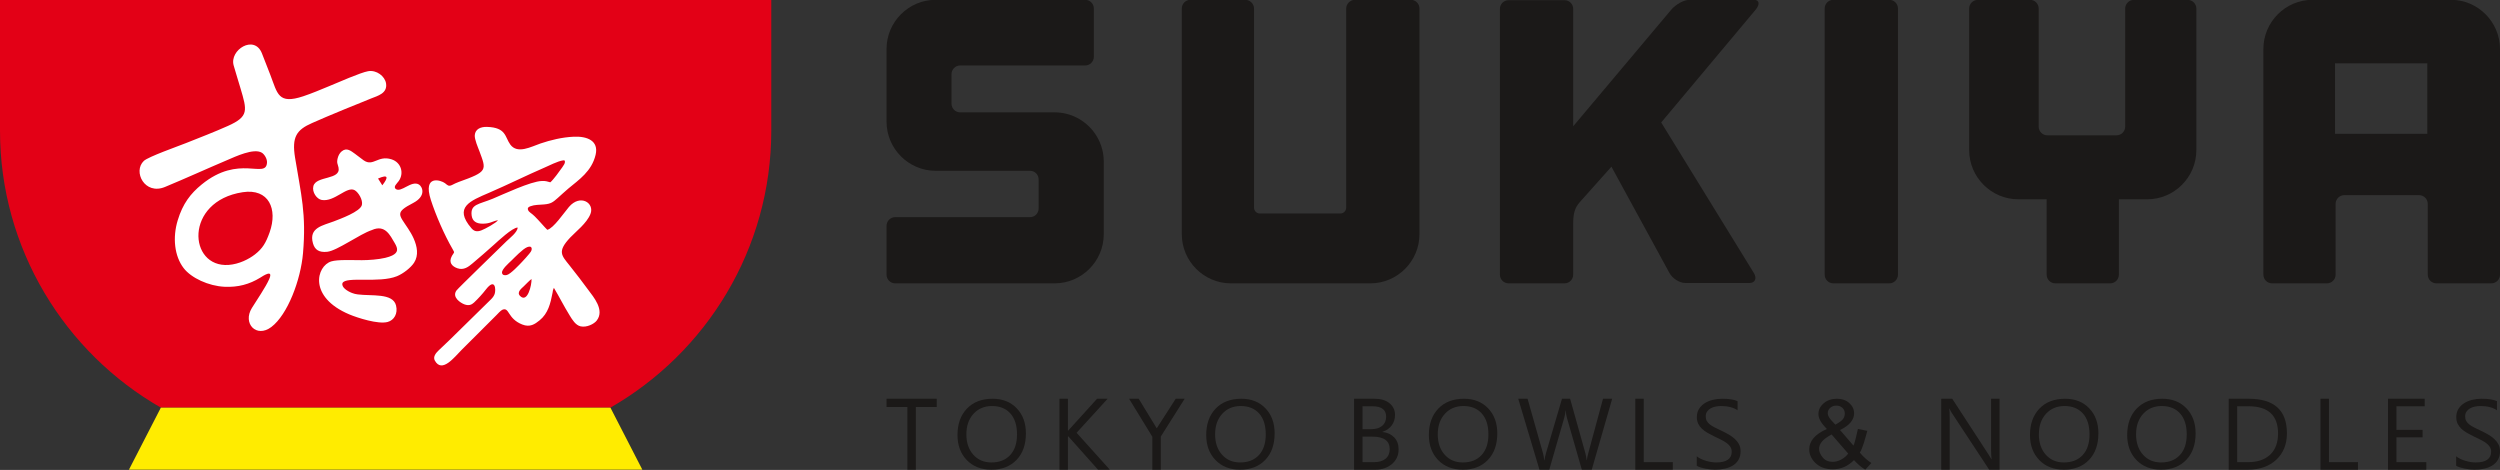
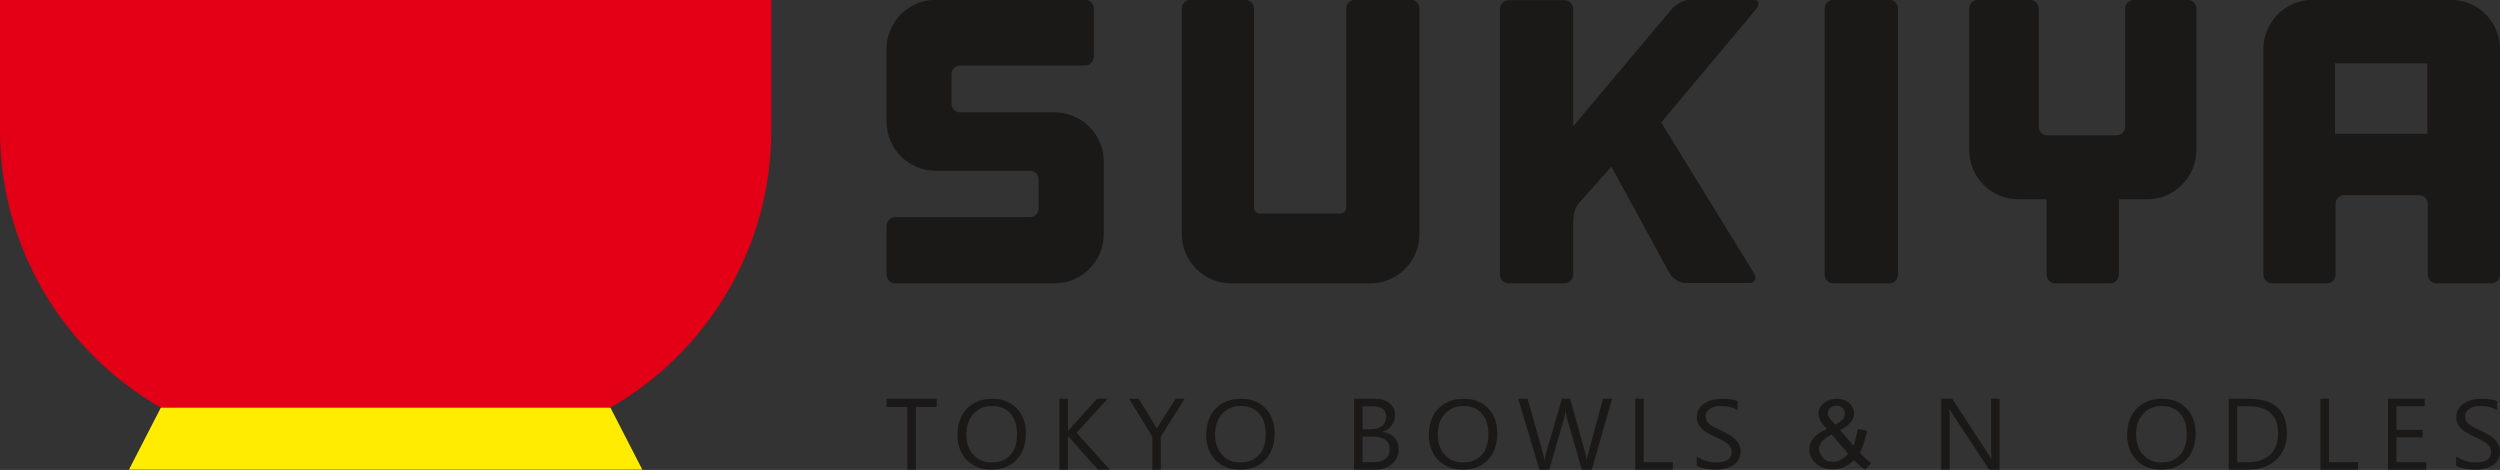
<svg xmlns="http://www.w3.org/2000/svg" width="793.7pt" height="149.2pt" viewBox="0 0 793.7 149.2" version="1.1">
  <rect x="0" y="0" width="793.7" height="149.2" fill="#333333" stroke="none" />
  <defs>
    <clipPath id="clip1">
      <path d="M 40 129 L 204 129 L 204 149.199 L 40 149.199 Z M 40 129 " />
    </clipPath>
    <clipPath id="clip2">
      <path d="M 718 0 L 793.699 0 L 793.699 90 L 718 90 Z M 718 0 " />
    </clipPath>
    <clipPath id="clip3">
      <path d="M 779 126 L 793.699 126 L 793.699 149.199 L 779 149.199 Z M 779 126 " />
    </clipPath>
    <clipPath id="clip4">
      <path d="M 758 126 L 771 126 L 771 149.199 L 758 149.199 Z M 758 126 " />
    </clipPath>
    <clipPath id="clip5">
      <path d="M 736 126 L 749 126 L 749 149.199 L 736 149.199 Z M 736 126 " />
    </clipPath>
    <clipPath id="clip6">
      <path d="M 707 126 L 727 126 L 727 149.199 L 707 149.199 Z M 707 126 " />
    </clipPath>
    <clipPath id="clip7">
      <path d="M 675 126 L 698 126 L 698 149.199 L 675 149.199 Z M 675 126 " />
    </clipPath>
    <clipPath id="clip8">
      <path d="M 644 126 L 667 126 L 667 149.199 L 644 149.199 Z M 644 126 " />
    </clipPath>
    <clipPath id="clip9">
      <path d="M 616 126 L 635 126 L 635 149.199 L 616 149.199 Z M 616 126 " />
    </clipPath>
    <clipPath id="clip10">
      <path d="M 538 126 L 553 126 L 553 149.199 L 538 149.199 Z M 538 126 " />
    </clipPath>
    <clipPath id="clip11">
      <path d="M 519 126 L 532 126 L 532 149.199 L 519 149.199 Z M 519 126 " />
    </clipPath>
    <clipPath id="clip12">
      <path d="M 482 126 L 512 126 L 512 149.199 L 482 149.199 Z M 482 126 " />
    </clipPath>
    <clipPath id="clip13">
      <path d="M 453 126 L 476 126 L 476 149.199 L 453 149.199 Z M 453 126 " />
    </clipPath>
    <clipPath id="clip14">
      <path d="M 429 126 L 445 126 L 445 149.199 L 429 149.199 Z M 429 126 " />
    </clipPath>
    <clipPath id="clip15">
      <path d="M 382 126 L 405 126 L 405 149.199 L 382 149.199 Z M 382 126 " />
    </clipPath>
    <clipPath id="clip16">
      <path d="M 358 126 L 377 126 L 377 149.199 L 358 149.199 Z M 358 126 " />
    </clipPath>
    <clipPath id="clip17">
      <path d="M 336 126 L 353 126 L 353 149.199 L 336 149.199 Z M 336 126 " />
    </clipPath>
    <clipPath id="clip18">
      <path d="M 303 126 L 326 126 L 326 149.199 L 303 149.199 Z M 303 126 " />
    </clipPath>
    <clipPath id="clip19">
      <path d="M 281 126 L 298 126 L 298 149.199 L 281 149.199 Z M 281 126 " />
    </clipPath>
    <clipPath id="clip20">
      <path d="M 574 126 L 595 126 L 595 149.199 L 574 149.199 Z M 574 126 " />
    </clipPath>
  </defs>
  <g id="surface1">
    <path style=" stroke:none;fill-rule:evenodd;fill:rgb(89.062%,0%,8.617%);fill-opacity:1;" d="M 193.789 129.418 C 224.223 111.992 244.867 79.047 244.867 41.477 L 244.867 -0.059 L 0 -0.059 L 0 41.477 C 0 79.047 20.645 111.992 51.078 129.418 Z M 193.789 129.418 " />
-     <path style=" stroke:none;fill-rule:evenodd;fill:rgb(100%,100%,100%);fill-opacity:1;" d="M 114.355 32.676 C 115.609 32.168 116.582 31.758 117.762 31.285 C 119.977 30.402 123.043 29.633 122.566 26.496 C 122.215 24.191 119.535 22.141 116.867 22.605 C 114.484 23.023 107.254 26.211 104.438 27.375 C 101.785 28.473 98.938 29.68 96.277 30.562 C 88.281 33.211 88.133 29.781 85.828 23.785 C 84.961 21.535 84.062 19.195 83.145 16.91 C 80.727 10.871 72.781 15.855 74.184 20.785 C 74.898 23.293 75.637 25.613 76.352 28.027 C 78.426 35.066 79.074 36.977 72.371 39.973 C 68.016 41.922 63.602 43.613 59.012 45.441 C 56.609 46.402 47.047 49.773 45.668 51.082 C 42.105 54.457 45.949 62.02 52.363 59.363 C 59.113 56.566 65.516 53.629 72.188 50.801 C 74.684 49.742 80.586 46.922 83.133 48.488 C 83.879 48.945 84.867 50.359 84.766 51.688 C 84.355 56.914 75.891 48.863 64.016 58.582 C 60.5 61.457 58.027 64.641 56.422 69.941 C 54.754 75.426 55.367 81.289 58.301 85.117 C 60.684 88.23 66.195 90.812 71.316 91.047 C 75.594 91.242 79.191 90.258 82.605 88.164 C 83.418 87.668 86.926 85.266 85.465 88.617 C 84.363 91.152 81.465 95.348 79.961 97.789 C 76.938 102.691 81.398 107.406 86.141 103.82 C 91.32 99.906 95.465 88.895 96.199 80.391 C 97.277 67.883 95.598 61.805 93.68 50.078 C 92.602 43.504 94.125 41.234 99.07 39.066 C 100.496 38.438 106.434 35.855 109.379 34.691 C 111.047 34.035 112.688 33.352 114.355 32.676 Z M 168.75 88.582 C 168.34 88.805 166.672 90.52 166.258 90.922 C 165.609 91.555 163.934 92.77 165.117 93.961 C 167.48 96.344 168.84 90.453 168.75 88.582 Z M 167.395 78.457 C 166.008 78.977 163.34 81.789 162.371 82.73 C 161.488 83.582 159.258 85.5 159.379 86.598 C 159.457 87.32 160.133 87.5 160.898 87.312 C 162.098 87.027 164.848 84.09 165.852 83.02 C 166.543 82.281 167.406 81.348 168.027 80.57 C 168.289 80.246 168.797 79.668 168.809 79.086 C 168.828 78.125 168 78.23 167.395 78.457 Z M 158.094 69.898 C 156.297 70.258 155.539 71.039 153.168 71.016 C 151.156 71 149.961 70.172 149.738 68.418 C 149.277 64.773 152.027 64.914 156.438 63.086 C 159.75 61.715 168.52 57.562 171.988 57.465 C 173.496 57.422 173.586 57.617 174.656 57.867 C 174.723 57.883 174.715 57.871 174.77 57.828 C 175.617 57.137 177.738 54.254 178.523 53.102 C 179.027 52.359 179.383 51.875 179.352 51.34 C 179.328 50.867 179.176 50.875 178.73 50.926 C 177.223 51.094 174.031 52.707 172.988 53.156 C 166.875 55.801 161.461 58.527 155.223 61.223 C 149.301 63.777 143.957 65.785 149.645 72.43 C 150.422 73.336 151.262 73.715 152.781 73.156 C 154.012 72.703 157.621 70.723 158.094 69.898 Z M 77.043 61.023 C 58.438 63.875 59.746 85.051 72.605 84.105 C 75.91 83.863 79.035 82.258 80.945 80.77 C 83.375 78.875 84.41 77.113 85.602 73.758 C 88.227 66.383 85.359 59.75 77.043 61.023 Z M 118.027 73.055 C 122.258 71.117 123.875 74.754 125.305 77.152 C 126.426 79.035 126.434 80.148 124.535 81.109 C 124.016 81.371 123.188 81.652 122.305 81.859 C 120.141 82.375 117.074 82.602 114.887 82.602 C 111.41 82.594 107.156 82.387 105.184 82.988 C 100.449 84.43 97.785 94.297 110.918 99.824 C 113.477 100.898 120.059 103.031 123.066 102.219 C 125.105 101.68 126.387 99.562 125.73 96.965 C 124.723 92.957 117.938 94.043 113.555 93.465 C 112.902 93.379 112.371 93.254 111.75 93.012 C 110.16 92.391 108.332 91.156 108.727 89.891 C 109.742 87.637 120.359 89.996 126.02 87.695 C 128.047 86.871 130.449 84.965 131.461 83.402 C 132.98 81.047 132.445 78.234 131.332 75.719 C 130.852 74.633 130.191 73.52 129.562 72.562 C 126.625 68.086 125.277 67.5 131.156 64.449 C 135.422 62.234 134.121 59.262 133.02 58.594 C 130.582 57.121 127.309 61.375 125.594 59.957 C 124.832 59.23 125.984 58.32 126.586 57.484 C 128.34 55.035 127.402 51.559 124.289 50.578 C 119.945 49.211 118.535 52.992 115.492 50.926 C 114.496 50.246 113.664 49.5 112.664 48.801 C 111.465 47.965 110.102 46.723 108.504 48.031 C 107.93 48.5 107.438 49.262 107.203 50.227 C 106.828 51.773 107.234 52.047 107.473 53.18 C 108.312 57.219 100.352 55.719 99.488 59.094 C 98.996 61.012 100.594 63.223 102.137 63.484 C 106.207 64.184 110.078 59.02 112.582 60.371 C 113.773 61.016 115.262 63.469 114.895 65.066 C 114.398 67.199 107.973 69.508 105.918 70.305 C 102.613 71.586 97.941 72.227 99.355 77.238 C 99.938 79.293 101.262 80.207 103.875 79.941 C 107.02 79.617 114.242 74.293 118.027 73.055 Z M 164.344 72.242 C 164.328 73.723 161.723 75.684 160.828 76.566 C 159.137 78.246 145.418 91.52 144.914 92.23 C 143.395 94.383 146.25 96.188 147.441 96.629 C 148.832 97.141 149.727 96.773 150.492 96.055 C 151.211 95.391 151.801 94.758 152.465 94.039 C 153.082 93.363 153.629 92.719 154.289 91.875 C 157.254 88.066 157.512 91.957 157.035 93.352 C 156.73 94.25 155.996 94.926 155.465 95.441 L 142.766 107.906 C 141.605 109.043 140.441 110.113 139.273 111.227 C 138.332 112.121 137.41 113.297 138.047 114.473 C 140.32 118.598 144.254 113.395 146.551 111.09 L 157.566 100.094 C 157.941 99.711 158.977 98.555 159.508 98.336 C 161.777 97.41 161.031 101.129 165.789 103.02 C 168.273 104.004 169.809 102.914 171.305 101.707 C 174.023 99.508 174.77 96.348 175.43 92.918 C 175.484 92.637 175.512 92.34 175.559 92.129 L 175.844 91.375 C 177.672 94.426 178.859 96.902 180.891 100.203 C 181.637 101.41 182.707 103.246 184.324 103.609 C 186.266 104.043 188.59 102.859 189.426 101.797 C 192.074 98.438 188.371 94.223 186.789 92.07 C 185.008 89.641 182.984 86.988 180.773 84.211 C 178.312 81.113 176.816 79.879 181.043 75.402 C 182.844 73.492 186.273 70.902 187.453 67.938 C 188.848 64.426 184.195 61.492 180.613 65.719 C 179.051 67.559 175.723 72.496 173.773 72.953 C 173.742 72.957 173.75 72.957 173.727 72.934 C 172.859 72.102 171.113 70.008 169.754 68.676 C 169.262 68.191 168.871 67.902 168.336 67.492 C 168.035 67.262 167.766 67 167.633 66.613 C 167.406 65.949 167.852 65.684 168.402 65.48 C 169.109 65.223 169.754 65.113 170.5 65.051 C 171.223 64.988 171.984 64.965 172.746 64.902 C 174.984 64.711 175.602 64.145 177.09 62.84 C 178.305 61.777 179.219 60.875 180.465 59.836 C 183.805 57.055 187.855 54.383 189.094 49.145 C 190.164 44.609 186.309 43.227 182.203 43.402 C 178.461 43.562 174.781 44.477 171.594 45.555 C 168.645 46.559 164.281 49.016 162.004 45.887 C 160.27 43.504 160.766 40.473 154.602 40.285 C 152.555 40.227 150.883 41.012 150.73 42.906 C 150.621 44.27 151.773 46.832 152.211 48.016 C 154.461 54.086 154.871 54.465 145.664 57.754 C 144.762 58.074 144.305 58.348 143.477 58.746 C 142.375 59.277 142.051 58.754 141.273 58.156 C 140.051 57.215 134.164 55.281 136.781 63.453 C 138.324 68.262 141.082 74.602 143.672 79.051 C 144.473 80.426 144.164 80.004 143.484 81.227 C 142.324 83.312 143.504 84.566 145.199 85.164 C 147.258 85.891 148.762 84.66 149.93 83.691 C 152.133 81.863 154.805 79.5 156.84 77.684 C 158.082 76.57 162.707 72.215 164.344 72.242 Z M 120.02 56.68 C 123.285 55.266 123.387 56.25 121.375 58.832 Z M 120.02 56.68 " />
    <g clip-path="url(#clip1)" clip-rule="nonzero">
      <path style=" stroke:none;fill-rule:evenodd;fill:rgb(100%,92.577%,0%);fill-opacity:1;" d="M 78.957 149.109 C 120.609 149.109 162.281 149.109 203.93 149.109 L 193.797 129.418 L 51.07 129.418 L 40.938 149.109 Z M 78.957 149.109 " />
    </g>
    <path style=" stroke:none;fill-rule:evenodd;fill:rgb(10.594%,9.813%,9.424%);fill-opacity:1;" d="M 324.582 68.941 L 284.207 68.941 C 282.691 68.941 281.457 70.184 281.457 71.699 L 281.457 87.203 C 281.457 88.438 282.277 89.488 283.398 89.836 C 283.656 89.914 283.926 89.957 284.207 89.957 L 334.84 89.957 C 343.41 89.957 350.422 82.934 350.422 74.348 L 350.422 51.285 C 350.422 47.77 349.25 44.52 347.273 41.902 C 344.422 38.125 339.902 35.672 334.84 35.672 L 304.836 35.672 C 303.324 35.672 302.086 34.434 302.086 32.918 L 302.086 23.539 C 302.086 22.023 303.324 20.785 304.836 20.785 L 344.523 20.785 C 346.035 20.785 347.273 19.543 347.273 18.031 L 347.273 2.695 C 347.273 1.18 346.035 -0.059 344.523 -0.059 L 297.039 -0.059 C 288.469 -0.059 281.457 6.965 281.457 15.551 L 281.457 38.613 C 281.457 47.199 288.469 54.227 297.039 54.227 L 327.023 54.227 C 328.52 54.227 329.742 55.449 329.742 56.949 L 329.742 66.219 C 329.742 67.719 328.52 68.941 327.023 68.941 Z M 324.582 68.941 " />
    <path style=" stroke:none;fill-rule:evenodd;fill:rgb(10.594%,9.813%,9.424%);fill-opacity:1;" d="M 398.133 12.562 L 398.133 2.754 C 398.133 1.207 396.867 -0.059 395.316 -0.059 L 377.945 -0.059 C 376.434 -0.059 375.195 1.18 375.195 2.695 L 375.195 74.352 C 375.195 82.934 382.207 89.957 390.781 89.957 L 435.066 89.957 C 443.641 89.957 450.652 82.934 450.652 74.352 L 450.652 2.695 C 450.652 1.18 449.414 -0.059 447.902 -0.059 L 430.199 -0.059 C 428.652 -0.059 427.383 1.207 427.383 2.754 L 427.383 65.938 C 427.383 66.949 426.559 67.777 425.551 67.777 L 399.965 67.777 C 398.957 67.777 398.133 66.949 398.133 65.938 Z M 398.133 12.562 " />
    <path style=" stroke:none;fill-rule:evenodd;fill:rgb(10.594%,9.813%,9.424%);fill-opacity:1;" d="M 476.188 2.812 L 476.188 87.203 C 476.188 88.719 477.426 89.957 478.938 89.957 L 496.707 89.957 C 498.219 89.957 499.457 88.719 499.457 87.203 L 499.457 70.879 C 499.473 67.859 499.949 65.973 501.539 64.188 L 511.598 52.918 L 530.016 86.668 C 530.977 88.434 533.254 89.84 534.996 89.84 L 555.457 89.84 C 557.199 89.84 557.867 88.379 556.812 86.668 L 527.398 38.879 L 557.355 3.113 C 558.816 1.371 558.574 -0.059 556.832 -0.059 L 536.371 -0.059 C 534.629 -0.059 532.02 1.375 530.559 3.113 L 499.457 40.09 L 499.457 2.812 C 499.457 1.297 498.219 0.059 496.707 0.059 L 478.938 0.059 C 477.426 0.059 476.188 1.297 476.188 2.812 Z M 476.188 2.812 " />
    <path style=" stroke:none;fill-rule:evenodd;fill:rgb(10.594%,9.813%,9.424%);fill-opacity:1;" d="M 579.297 2.699 L 579.297 87.199 C 579.297 88.719 580.535 89.957 582.047 89.957 L 599.816 89.957 C 601.328 89.957 602.566 88.719 602.566 87.199 L 602.566 2.699 C 602.566 1.184 601.328 -0.059 599.816 -0.059 L 582.047 -0.059 C 580.535 -0.059 579.297 1.184 579.297 2.699 Z M 579.297 2.699 " />
    <path style=" stroke:none;fill-rule:evenodd;fill:rgb(10.594%,9.813%,9.424%);fill-opacity:1;" d="M 628.633 -0.059 L 628.633 -0.039 L 627.918 -0.039 C 626.406 -0.039 625.168 1.203 625.168 2.719 L 625.168 47.645 C 625.168 56.242 632.184 63.273 640.754 63.273 L 649.766 63.273 L 649.766 87.199 C 649.766 88.719 651.004 89.957 652.52 89.957 L 669.953 89.957 C 671.465 89.957 672.703 88.719 672.703 87.199 L 672.703 63.273 L 681.719 63.273 C 690.289 63.273 697.301 56.242 697.301 47.645 L 697.301 2.719 C 697.301 1.203 696.066 -0.039 694.551 -0.039 L 677.453 -0.039 C 675.992 -0.039 674.789 1.121 674.707 2.566 L 674.707 40.203 C 674.707 41.719 673.473 42.961 671.957 42.961 L 649.992 42.961 C 648.477 42.961 647.242 41.719 647.242 40.203 L 647.242 2.703 C 647.242 1.184 646 -0.059 644.48 -0.059 Z M 628.633 -0.059 " />
    <g clip-path="url(#clip2)" clip-rule="nonzero">
      <path style=" stroke:none;fill-rule:evenodd;fill:rgb(10.594%,9.813%,9.424%);fill-opacity:1;" d="M 718.578 15.57 L 718.578 87.199 C 718.578 88.715 719.812 89.957 721.328 89.957 L 738.762 89.957 C 740.277 89.957 741.512 88.719 741.512 87.199 L 741.512 64.711 C 741.512 63.195 742.75 61.953 744.262 61.953 L 768.008 61.953 C 769.523 61.953 770.762 63.195 770.762 64.711 L 770.762 87.199 C 770.762 88.715 771.996 89.957 773.512 89.957 L 790.953 89.957 C 792.465 89.957 793.703 88.715 793.703 87.199 L 793.703 15.57 C 793.703 6.977 786.688 -0.059 778.117 -0.059 L 734.16 -0.059 C 725.59 -0.059 718.578 6.977 718.578 15.57 Z M 741.32 20.105 L 770.625 20.105 L 770.625 42.484 L 741.32 42.484 Z M 741.32 20.105 " />
    </g>
    <g clip-path="url(#clip3)" clip-rule="nonzero">
      <path style=" stroke:none;fill-rule:evenodd;fill:rgb(10.594%,9.813%,9.424%);fill-opacity:1;" d="M 779.781 147.867 L 779.781 144.859 C 780.148 145.164 780.586 145.434 781.09 145.68 C 781.598 145.922 782.133 146.129 782.691 146.293 C 783.254 146.461 783.816 146.59 784.379 146.684 C 784.949 146.773 785.473 146.82 785.949 146.82 C 787.605 146.82 788.84 146.527 789.66 145.941 C 790.477 145.363 790.887 144.523 790.887 143.434 C 790.887 142.84 790.75 142.332 790.477 141.898 C 790.203 141.461 789.824 141.062 789.352 140.707 C 788.867 140.344 788.301 140 787.645 139.668 C 786.98 139.34 786.277 138.992 785.516 138.633 C 784.719 138.246 783.969 137.852 783.277 137.461 C 782.582 137.066 781.98 136.629 781.465 136.152 C 780.953 135.676 780.555 135.137 780.258 134.535 C 779.961 133.934 779.816 133.227 779.816 132.418 C 779.816 131.422 780.043 130.562 780.504 129.824 C 780.965 129.09 781.57 128.488 782.312 128.012 C 783.062 127.531 783.914 127.18 784.871 126.945 C 785.824 126.715 786.801 126.594 787.793 126.594 C 790.055 126.594 791.707 126.855 792.742 127.371 L 792.742 130.246 C 791.391 129.352 789.645 128.906 787.523 128.906 C 786.934 128.906 786.348 128.965 785.758 129.078 C 785.172 129.195 784.648 129.391 784.188 129.648 C 783.73 129.914 783.359 130.254 783.066 130.672 C 782.777 131.086 782.637 131.59 782.637 132.191 C 782.637 132.746 782.746 133.227 782.965 133.633 C 783.184 134.035 783.504 134.406 783.93 134.742 C 784.359 135.074 784.883 135.398 785.496 135.711 C 786.105 136.027 786.82 136.371 787.617 136.742 C 788.441 137.133 789.219 137.535 789.957 137.961 C 790.695 138.387 791.34 138.859 791.891 139.371 C 792.449 139.891 792.887 140.461 793.215 141.09 C 793.543 141.715 793.703 142.438 793.703 143.246 C 793.703 144.32 793.484 145.23 793.039 145.973 C 792.598 146.723 791.996 147.328 791.246 147.789 C 790.492 148.254 789.621 148.594 788.645 148.801 C 787.66 149.008 786.625 149.109 785.535 149.109 C 785.172 149.109 784.727 149.086 784.188 149.027 C 783.66 148.973 783.113 148.895 782.555 148.785 C 782.004 148.68 781.477 148.547 780.98 148.391 C 780.48 148.234 780.082 148.059 779.781 147.867 Z M 779.781 147.867 " />
    </g>
    <g clip-path="url(#clip4)" clip-rule="nonzero">
      <path style=" stroke:none;fill-rule:evenodd;fill:rgb(10.594%,9.813%,9.424%);fill-opacity:1;" d="M 770.305 149.109 L 758.133 149.109 L 758.133 126.594 L 769.797 126.594 L 769.797 128.98 L 760.824 128.98 L 760.824 136.473 L 769.121 136.473 L 769.121 138.84 L 760.824 138.84 L 760.824 146.727 L 770.305 146.727 Z M 770.305 149.109 " />
    </g>
    <g clip-path="url(#clip5)" clip-rule="nonzero">
      <path style=" stroke:none;fill-rule:evenodd;fill:rgb(10.594%,9.813%,9.424%);fill-opacity:1;" d="M 748.613 149.109 L 736.703 149.109 L 736.703 126.594 L 739.391 126.594 L 739.391 146.727 L 748.613 146.727 Z M 748.613 149.109 " />
    </g>
    <g clip-path="url(#clip6)" clip-rule="nonzero">
      <path style=" stroke:none;fill-rule:evenodd;fill:rgb(10.594%,9.813%,9.424%);fill-opacity:1;" d="M 710.258 128.98 L 710.258 146.727 L 713.688 146.727 C 716.699 146.727 719.039 145.934 720.719 144.352 C 722.395 142.77 723.234 140.531 723.234 137.629 C 723.234 131.863 720.105 128.98 713.844 128.98 Z M 707.57 149.109 L 707.57 126.594 L 713.91 126.594 C 722.004 126.594 726.055 130.25 726.055 137.57 C 726.055 141.043 724.926 143.836 722.68 145.949 C 720.434 148.055 717.426 149.109 713.656 149.109 Z M 707.57 149.109 " />
    </g>
    <g clip-path="url(#clip7)" clip-rule="nonzero">
      <path style=" stroke:none;fill-rule:evenodd;fill:rgb(10.594%,9.813%,9.424%);fill-opacity:1;" d="M 686.297 128.906 C 683.887 128.906 681.93 129.73 680.418 131.379 C 678.914 133.035 678.16 135.203 678.16 137.883 C 678.16 140.57 678.895 142.727 680.363 144.367 C 681.828 146 683.75 146.82 686.105 146.82 C 688.625 146.82 690.609 146.043 692.066 144.48 C 693.52 142.918 694.242 140.734 694.242 137.93 C 694.242 135.051 693.539 132.832 692.129 131.262 C 690.719 129.691 688.773 128.906 686.297 128.906 Z M 686.105 149.109 C 682.848 149.109 680.238 148.094 678.281 146.055 C 676.324 144.023 675.34 141.375 675.34 138.113 C 675.34 134.605 676.34 131.812 678.336 129.727 C 680.332 127.641 683.055 126.594 686.492 126.594 C 689.664 126.594 692.215 127.609 694.152 129.633 C 696.094 131.66 697.062 134.309 697.062 137.582 C 697.062 141.137 696.066 143.945 694.082 146.016 C 692.098 148.078 689.438 149.109 686.105 149.109 Z M 686.105 149.109 " />
    </g>
    <g clip-path="url(#clip8)" clip-rule="nonzero">
-       <path style=" stroke:none;fill-rule:evenodd;fill:rgb(10.594%,9.813%,9.424%);fill-opacity:1;" d="M 655.438 128.906 C 653.027 128.906 651.066 129.73 649.559 131.379 C 648.055 133.035 647.301 135.203 647.301 137.883 C 647.301 140.57 648.035 142.727 649.504 144.367 C 650.969 146 652.887 146.82 655.246 146.82 C 657.766 146.82 659.75 146.043 661.203 144.48 C 662.656 142.918 663.379 140.734 663.379 137.93 C 663.379 135.051 662.68 132.832 661.27 131.262 C 659.859 129.691 657.914 128.906 655.438 128.906 Z M 655.246 149.109 C 651.984 149.109 649.379 148.094 647.422 146.055 C 645.465 144.023 644.48 141.375 644.48 138.113 C 644.48 134.605 645.48 131.812 647.477 129.727 C 649.473 127.641 652.195 126.594 655.633 126.594 C 658.805 126.594 661.355 127.609 663.293 129.633 C 665.23 131.66 666.199 134.309 666.199 137.582 C 666.199 141.137 665.207 143.945 663.219 146.016 C 661.238 148.078 658.578 149.109 655.246 149.109 Z M 655.246 149.109 " />
-     </g>
+       </g>
    <g clip-path="url(#clip9)" clip-rule="nonzero">
      <path style=" stroke:none;fill-rule:evenodd;fill:rgb(10.594%,9.813%,9.424%);fill-opacity:1;" d="M 634.82 149.109 L 631.52 149.109 L 619.699 131.16 C 619.398 130.711 619.152 130.238 618.961 129.754 L 618.867 129.754 C 618.949 130.234 618.992 131.262 618.992 132.844 L 618.992 149.109 L 616.305 149.109 L 616.305 126.594 L 619.797 126.594 L 631.297 144.262 C 631.777 144.988 632.09 145.492 632.227 145.766 L 632.289 145.766 C 632.184 145.117 632.125 144.016 632.125 142.453 L 632.125 126.594 L 634.82 126.594 Z M 634.82 149.109 " />
    </g>
    <g clip-path="url(#clip10)" clip-rule="nonzero">
      <path style=" stroke:none;fill-rule:evenodd;fill:rgb(10.594%,9.813%,9.424%);fill-opacity:1;" d="M 538.68 147.867 L 538.68 144.859 C 539.047 145.164 539.484 145.434 539.988 145.68 C 540.496 145.922 541.031 146.129 541.59 146.293 C 542.152 146.461 542.715 146.59 543.277 146.684 C 543.848 146.773 544.371 146.82 544.848 146.82 C 546.504 146.82 547.738 146.527 548.559 145.941 C 549.375 145.363 549.785 144.523 549.785 143.434 C 549.785 142.84 549.648 142.332 549.375 141.898 C 549.102 141.461 548.723 141.062 548.25 140.707 C 547.766 140.344 547.199 140 546.543 139.668 C 545.879 139.34 545.176 138.992 544.414 138.633 C 543.617 138.246 542.867 137.852 542.176 137.461 C 541.48 137.066 540.879 136.629 540.363 136.152 C 539.852 135.676 539.449 135.137 539.156 134.535 C 538.859 133.934 538.715 133.227 538.715 132.418 C 538.715 131.422 538.941 130.562 539.402 129.824 C 539.863 129.09 540.469 128.488 541.211 128.012 C 541.961 127.531 542.812 127.18 543.77 126.945 C 544.723 126.715 545.699 126.594 546.691 126.594 C 548.953 126.594 550.605 126.855 551.641 127.371 L 551.641 130.246 C 550.289 129.352 548.543 128.906 546.422 128.906 C 545.832 128.906 545.246 128.965 544.656 129.078 C 544.07 129.195 543.547 129.391 543.086 129.648 C 542.629 129.914 542.258 130.254 541.965 130.672 C 541.676 131.086 541.535 131.59 541.535 132.191 C 541.535 132.746 541.645 133.227 541.863 133.633 C 542.082 134.035 542.402 134.406 542.828 134.742 C 543.258 135.074 543.781 135.398 544.395 135.711 C 545.008 136.027 545.719 136.371 546.516 136.742 C 547.34 137.133 548.117 137.535 548.855 137.961 C 549.594 138.387 550.238 138.859 550.789 139.371 C 551.348 139.891 551.785 140.461 552.113 141.09 C 552.441 141.715 552.602 142.438 552.602 143.246 C 552.602 144.32 552.383 145.23 551.938 145.973 C 551.496 146.723 550.895 147.328 550.145 147.789 C 549.391 148.254 548.52 148.594 547.543 148.801 C 546.559 149.008 545.523 149.109 544.434 149.109 C 544.07 149.109 543.625 149.086 543.086 149.027 C 542.559 148.973 542.012 148.895 541.453 148.785 C 540.898 148.68 540.375 148.547 539.879 148.391 C 539.379 148.234 538.98 148.059 538.68 147.867 Z M 538.68 147.867 " />
    </g>
    <g clip-path="url(#clip11)" clip-rule="nonzero">
      <path style=" stroke:none;fill-rule:evenodd;fill:rgb(10.594%,9.813%,9.424%);fill-opacity:1;" d="M 531.082 149.109 L 519.172 149.109 L 519.172 126.594 L 521.859 126.594 L 521.859 146.727 L 531.082 146.727 Z M 531.082 149.109 " />
    </g>
    <g clip-path="url(#clip12)" clip-rule="nonzero">
      <path style=" stroke:none;fill-rule:evenodd;fill:rgb(10.594%,9.813%,9.424%);fill-opacity:1;" d="M 511.836 126.594 L 505.352 149.109 L 502.199 149.109 L 497.469 132.656 C 497.266 131.953 497.145 131.188 497.102 130.363 L 497.039 130.363 C 496.977 131.137 496.836 131.891 496.621 132.625 L 491.867 149.109 L 488.742 149.109 L 482.012 126.594 L 484.977 126.594 L 489.863 143.863 C 490.066 144.59 490.191 145.344 490.246 146.125 L 490.328 146.125 C 490.379 145.574 490.547 144.816 490.824 143.863 L 495.898 126.594 L 498.48 126.594 L 503.352 143.992 C 503.52 144.59 503.648 145.289 503.734 146.094 L 503.801 146.094 C 503.84 145.551 503.984 144.828 504.23 143.93 L 508.922 126.594 Z M 511.836 126.594 " />
    </g>
    <g clip-path="url(#clip13)" clip-rule="nonzero">
      <path style=" stroke:none;fill-rule:evenodd;fill:rgb(10.594%,9.813%,9.424%);fill-opacity:1;" d="M 464.594 128.906 C 462.184 128.906 460.227 129.73 458.719 131.379 C 457.215 133.035 456.457 135.203 456.457 137.883 C 456.457 140.57 457.191 142.727 458.664 144.367 C 460.129 146 462.047 146.82 464.402 146.82 C 466.922 146.82 468.906 146.043 470.363 144.48 C 471.816 142.918 472.539 140.734 472.539 137.93 C 472.539 135.051 471.84 132.832 470.426 131.262 C 469.016 129.691 467.07 128.906 464.594 128.906 Z M 464.402 149.109 C 461.145 149.109 458.535 148.094 456.578 146.055 C 454.621 144.023 453.637 141.375 453.637 138.113 C 453.637 134.605 454.641 131.812 456.633 129.727 C 458.629 127.641 461.352 126.594 464.789 126.594 C 467.961 126.594 470.516 127.609 472.449 129.633 C 474.391 131.66 475.359 134.309 475.359 137.582 C 475.359 141.137 474.363 143.945 472.379 146.016 C 470.395 148.078 467.738 149.109 464.402 149.109 Z M 464.402 149.109 " />
    </g>
    <g clip-path="url(#clip14)" clip-rule="nonzero">
      <path style=" stroke:none;fill-rule:evenodd;fill:rgb(10.594%,9.813%,9.424%);fill-opacity:1;" d="M 432.574 138.621 L 432.574 146.727 L 436.227 146.727 C 437.809 146.727 439.031 146.355 439.902 145.629 C 440.773 144.895 441.207 143.887 441.207 142.609 C 441.207 139.953 439.359 138.621 435.664 138.621 Z M 432.574 128.98 L 432.574 136.254 L 435.328 136.254 C 436.801 136.254 437.961 135.906 438.809 135.207 C 439.648 134.512 440.07 133.531 440.07 132.262 C 440.07 130.074 438.605 128.98 435.664 128.98 Z M 429.887 149.109 L 429.887 126.594 L 436.418 126.594 C 438.402 126.594 439.984 127.07 441.141 128.02 C 442.305 128.973 442.891 130.219 442.891 131.746 C 442.891 133.02 442.535 134.133 441.828 135.074 C 441.125 136.016 440.156 136.688 438.918 137.082 L 438.918 137.148 C 440.465 137.324 441.703 137.898 442.633 138.863 C 443.562 139.832 444.027 141.094 444.027 142.641 C 444.027 144.566 443.324 146.125 441.91 147.32 C 440.5 148.516 438.727 149.109 436.574 149.109 Z M 429.887 149.109 " />
    </g>
    <g clip-path="url(#clip15)" clip-rule="nonzero">
      <path style=" stroke:none;fill-rule:evenodd;fill:rgb(10.594%,9.813%,9.424%);fill-opacity:1;" d="M 393.906 128.906 C 391.496 128.906 389.539 129.73 388.031 131.379 C 386.527 133.035 385.773 135.203 385.773 137.883 C 385.773 140.57 386.504 142.727 387.977 144.367 C 389.441 146 391.359 146.82 393.715 146.82 C 396.238 146.82 398.219 146.043 399.676 144.48 C 401.129 142.918 401.852 140.734 401.852 137.93 C 401.852 135.051 401.152 132.832 399.742 131.262 C 398.332 129.691 396.383 128.906 393.906 128.906 Z M 393.715 149.109 C 390.457 149.109 387.852 148.094 385.895 146.055 C 383.934 144.023 382.949 141.375 382.949 138.113 C 382.949 134.605 383.953 131.812 385.945 129.727 C 387.941 127.641 390.664 126.594 394.105 126.594 C 397.273 126.594 399.828 127.609 401.762 129.633 C 403.703 131.66 404.672 134.309 404.672 137.582 C 404.672 141.137 403.676 143.945 401.691 146.016 C 399.707 148.078 397.051 149.109 393.715 149.109 Z M 393.715 149.109 " />
    </g>
    <g clip-path="url(#clip16)" clip-rule="nonzero">
      <path style=" stroke:none;fill-rule:evenodd;fill:rgb(10.594%,9.813%,9.424%);fill-opacity:1;" d="M 376.109 126.594 L 368.535 138.582 L 368.535 149.109 L 365.84 149.109 L 365.84 138.648 L 358.461 126.594 L 361.516 126.594 L 367.207 135.922 C 367.219 135.949 367.215 135.945 367.242 135.945 C 367.277 135.945 367.27 135.949 367.285 135.918 L 373.262 126.594 Z M 376.109 126.594 " />
    </g>
    <g clip-path="url(#clip17)" clip-rule="nonzero">
      <path style=" stroke:none;fill-rule:evenodd;fill:rgb(10.594%,9.813%,9.424%);fill-opacity:1;" d="M 352.34 149.109 L 348.59 149.109 L 339.23 138.609 C 339.039 138.391 339.043 138.418 339.043 138.688 L 339.043 149.109 L 336.355 149.109 L 336.355 126.594 L 339.043 126.594 L 339.043 136.578 C 339.043 136.84 339.105 136.738 339.246 136.582 L 348.297 126.594 L 351.652 126.594 L 341.809 137.387 C 341.797 137.395 341.797 137.395 341.805 137.402 Z M 352.34 149.109 " />
    </g>
    <g clip-path="url(#clip18)" clip-rule="nonzero">
      <path style=" stroke:none;fill-rule:evenodd;fill:rgb(10.594%,9.813%,9.424%);fill-opacity:1;" d="M 314.941 128.906 C 312.531 128.906 310.57 129.73 309.062 131.379 C 307.559 133.035 306.805 135.203 306.805 137.883 C 306.805 140.57 307.539 142.727 309.008 144.367 C 310.473 146 312.391 146.82 314.75 146.82 C 317.27 146.82 319.254 146.043 320.707 144.48 C 322.16 142.918 322.883 140.734 322.883 137.93 C 322.883 135.051 322.184 132.832 320.773 131.262 C 319.363 129.691 317.418 128.906 314.941 128.906 Z M 314.75 149.109 C 311.488 149.109 308.883 148.094 306.926 146.055 C 304.969 144.023 303.984 141.375 303.984 138.113 C 303.984 134.605 304.984 131.812 306.98 129.727 C 308.977 127.641 311.699 126.594 315.137 126.594 C 318.309 126.594 320.859 127.609 322.797 129.633 C 324.734 131.66 325.703 134.309 325.703 137.582 C 325.703 141.137 324.711 143.945 322.727 146.016 C 320.742 148.078 318.082 149.109 314.75 149.109 Z M 314.75 149.109 " />
    </g>
    <g clip-path="url(#clip19)" clip-rule="nonzero">
      <path style=" stroke:none;fill-rule:evenodd;fill:rgb(10.594%,9.813%,9.424%);fill-opacity:1;" d="M 297.391 129.215 L 290.762 129.215 L 290.762 149.109 L 288.07 149.109 L 288.07 129.215 L 281.457 129.215 L 281.457 126.594 L 297.391 126.594 Z M 297.391 129.215 " />
    </g>
    <g clip-path="url(#clip20)" clip-rule="nonzero">
      <path style=" stroke:none;fill-rule:evenodd;fill:rgb(10.594%,9.813%,9.424%);fill-opacity:1;" d="M 588.598 146.082 C 587.645 147.051 586.605 147.777 585.484 148.262 C 584.363 148.746 583.148 148.988 581.844 148.988 C 579.434 148.988 577.527 148.242 576.113 146.746 C 574.973 145.523 574.398 144.168 574.398 142.66 C 574.398 141.324 574.863 140.117 575.797 139.039 C 576.734 137.961 578.133 137.016 579.988 136.195 C 578.922 135.074 578.211 134.16 577.855 133.457 C 577.5 132.762 577.316 132.086 577.316 131.434 C 577.316 130.129 577.871 129 578.98 128.039 C 580.086 127.074 581.48 126.594 583.164 126.594 C 584.77 126.594 586.086 127.051 587.109 127.957 C 588.133 128.867 588.641 129.965 588.641 131.238 C 588.641 133.301 587.152 135.07 584.172 136.531 L 588.43 141.461 C 588.914 140.59 589.574 137.332 589.844 136.188 L 592.828 136.785 C 592.316 138.672 591.34 142.469 590.457 143.676 C 591.535 144.996 592.762 146.102 594.121 147 L 592.188 149.109 C 591.027 148.43 589.836 147.414 588.598 146.082 Z M 582.691 134.812 C 583.949 134.125 584.758 133.531 585.129 133.016 C 585.5 132.5 585.688 131.93 585.688 131.301 C 585.688 130.559 585.43 129.953 584.922 129.484 C 584.414 129.016 583.773 128.777 583.012 128.777 C 582.23 128.777 581.574 129.008 581.055 129.473 C 580.535 129.938 580.273 130.508 580.273 131.188 C 580.273 131.52 580.363 131.879 580.555 132.246 C 580.742 132.621 581.02 133.016 581.398 133.43 Z M 586.762 144 L 581.496 137.934 C 579.934 138.789 578.879 139.582 578.336 140.312 C 577.789 141.047 577.516 141.766 577.516 142.484 C 577.516 143.359 577.891 144.266 578.652 145.211 C 579.406 146.156 580.48 146.625 581.863 146.625 C 582.727 146.625 583.625 146.383 584.543 145.895 C 585.469 145.402 586.207 144.773 586.762 144 Z M 586.762 144 " />
    </g>
  </g>
</svg>